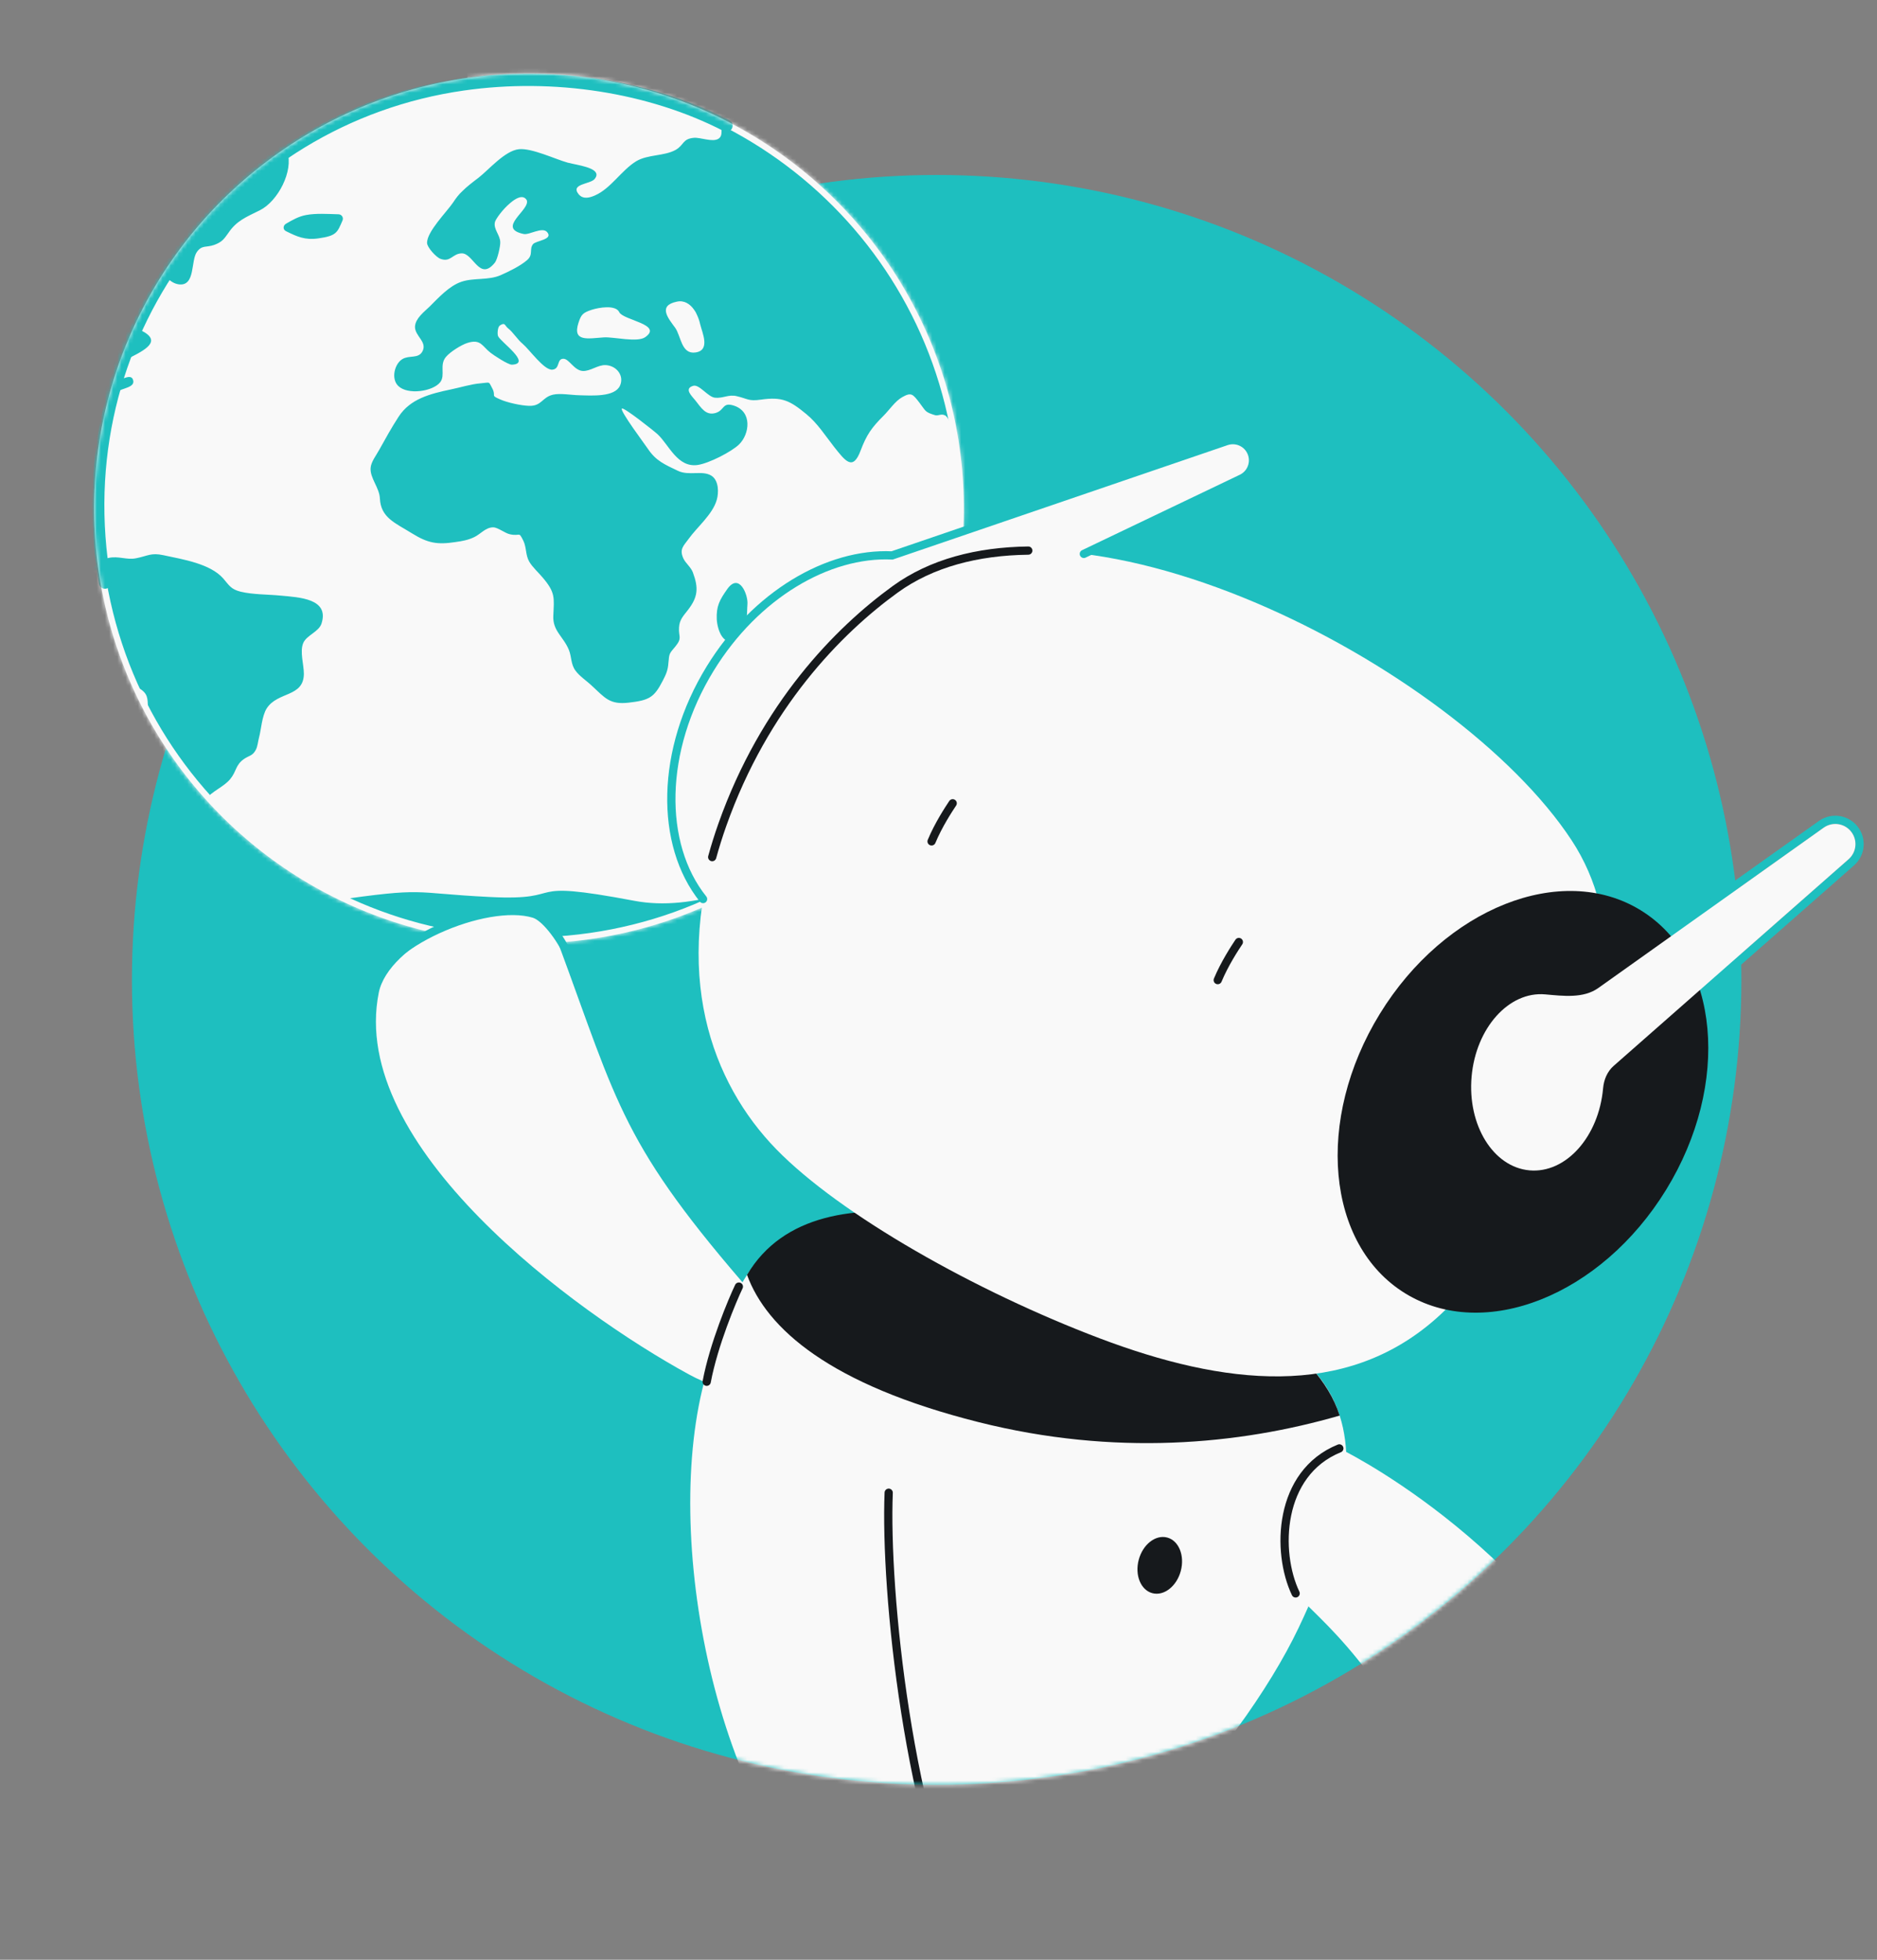
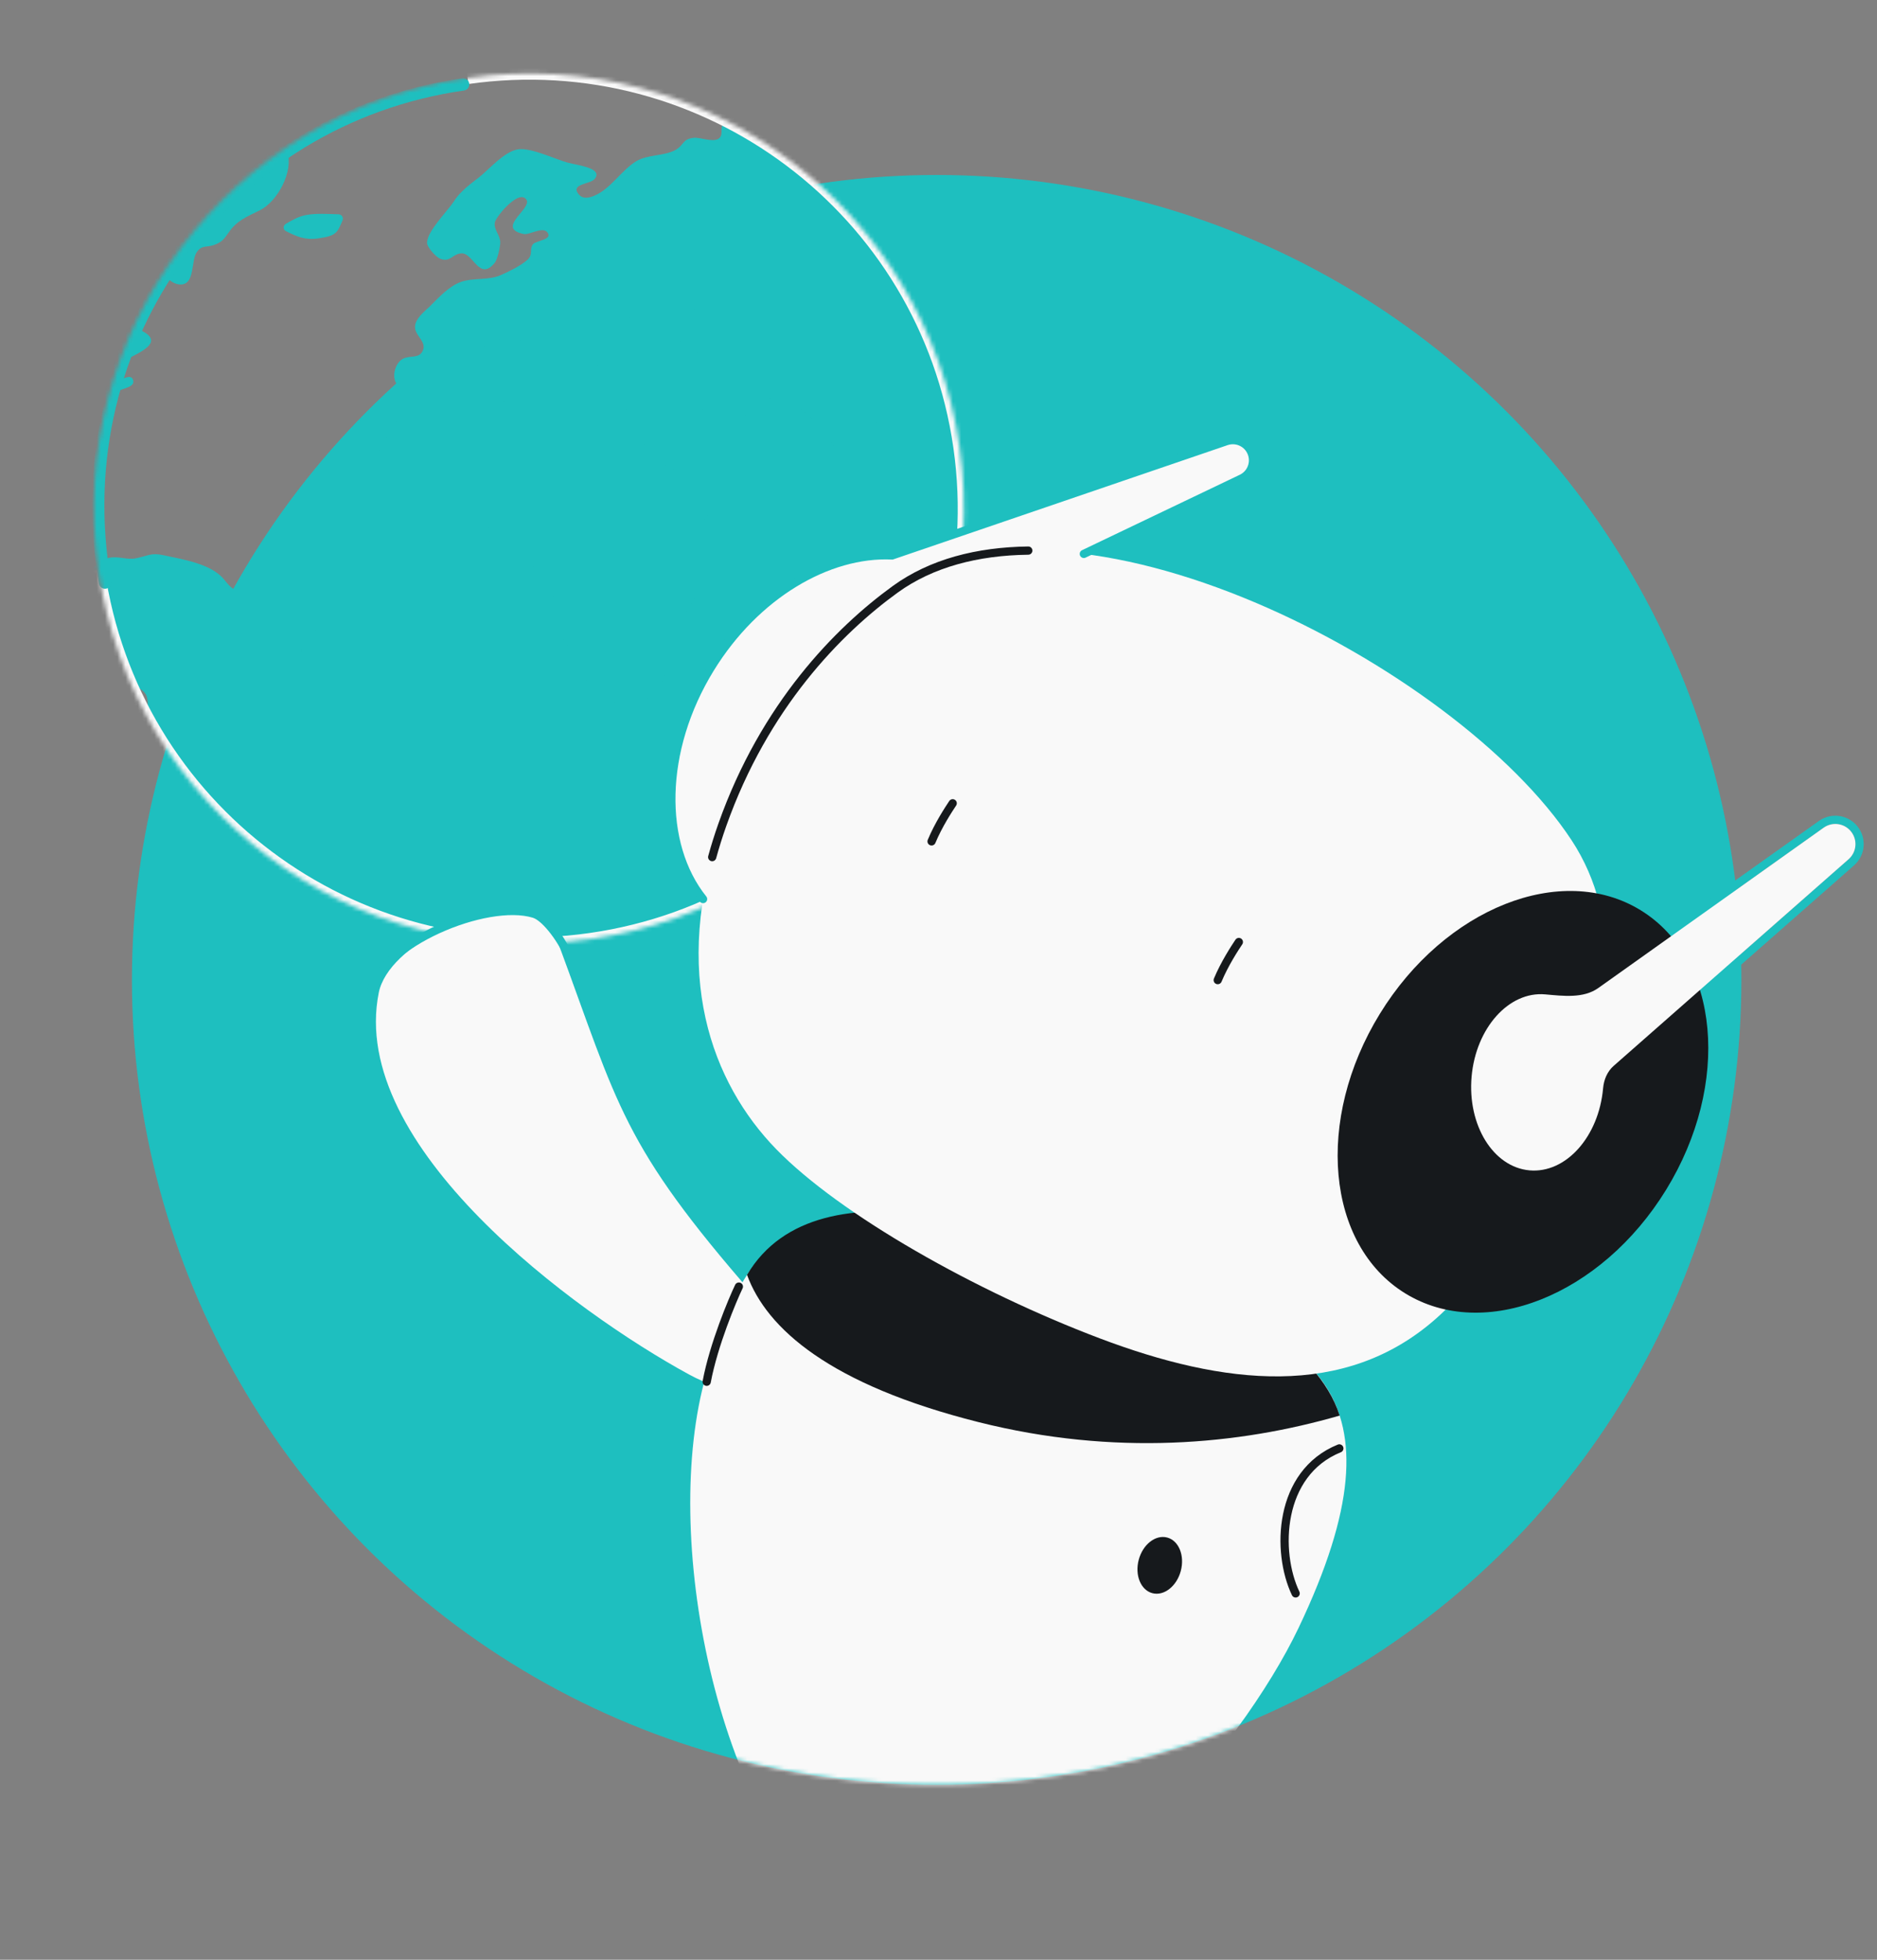
<svg xmlns="http://www.w3.org/2000/svg" width="456" height="476" viewBox="0 0 456 476" fill="none">
  <rect x="0" y="0" width="456" height="476" fill="#808080" stroke="none" />
  <g clip-path="url(#clip0_32_3759)">
    <circle cx="227.552" cy="238" r="195.5" fill="#1EBFBF" />
    <mask id="mask0_32_3759" style="mask-type:alpha" maskUnits="userSpaceOnUse" x="-27" y="-40" width="533" height="474">
      <path d="M505.5 238C505.5 278.79 410.56 316.662 389.192 348C354 399.613 294.733 433.5 227.552 433.5C160.37 433.5 101.103 399.613 65.911 348C44.544 316.662 -27 278.79 -27 238C-27 130.028 85.028 -40 193 -40C300.972 -40 505.5 130.028 505.5 238Z" fill="#1EBFBF" />
    </mask>
    <g mask="url(#mask0_32_3759)">
-       <circle cx="128.512" cy="123.512" r="105.651" transform="rotate(-8.118 128.512 123.512)" fill="#F9F9F9" />
      <mask id="mask1_32_3759" style="mask-type:alpha" maskUnits="userSpaceOnUse" x="22" y="17" width="213" height="213">
        <circle cx="128.512" cy="123.514" r="105.651" transform="rotate(-8.118 128.512 123.514)" fill="white" />
      </mask>
      <g mask="url(#mask1_32_3759)">
        <path d="M341.654 147.705C340.988 146.078 339.398 147.879 338.452 147.719C336.66 147.335 336.992 145.861 335.598 145.224C335.251 145.076 332.671 144.116 333.837 145.819C334.52 146.804 335.544 147.888 335.961 148.91C336.311 149.844 335.623 150.729 336.18 151.585C338.412 155.054 339.225 150.855 339.972 149.617C340.361 148.922 342.092 148.872 341.654 147.705ZM335.332 154.018C332.674 153.659 326.318 159.731 331.134 160.372C333.958 160.756 333.393 159.46 334.423 157.542C334.766 156.902 337.416 154.163 335.332 154.018ZM298.37 119.887C297.781 119.184 296.555 118.965 295.973 118.31C295.584 117.874 295.866 116.801 295.685 116.679C295.251 116.298 294.339 116.379 294.159 116.257C294.473 116.557 292.336 114.894 292.675 114.993C290.728 114.287 284.437 112.823 282.479 113.939C277.758 116.629 280.281 113.76 276.416 112.934C275.857 112.817 273.132 112.37 273.41 113.56C273.512 113.89 275.632 114.669 276.12 115.042C276.36 115.205 277.756 116.236 277.763 116.284C277.943 116.406 278.058 116.832 278.632 117.045C279.152 117.266 280.309 117.003 280.915 117.064C281.915 117.217 284.147 117.636 284.729 118.291C285.177 118.768 284.456 119.806 284.343 119.773C284.523 119.894 285.23 120.285 285.471 120.448C285.11 120.204 290.194 121.201 289.942 121.335C291.684 120.988 291.337 119.316 293.361 119.421C294.294 119.485 295.245 120.825 296.478 121.092C298.95 121.673 299.688 121.519 298.37 119.887ZM262.356 99.641C261.836 99.42 258.838 98.962 260.574 100.092C261.621 100.582 264.944 105.224 264.509 101.793C264.425 100.821 263.343 100.09 262.356 99.641ZM260.712 105.631C262.062 106.717 266.48 109.137 267.439 106.344C269.134 101.478 260.516 103.494 260.712 105.631ZM267.224 111.687C266.995 111.228 261.66 113.416 261.595 113.72C260.993 115.97 260.095 117.673 261.064 119.896C263.188 124.512 261.96 119.325 262.83 118.955C263.601 118.648 265.231 121.318 266.061 119.527C266.477 118.632 264.694 117.558 264.166 116.895C263.884 116.443 264.953 115.947 264.579 115.606C264.519 115.566 263.478 115.124 263.552 115.261C263.405 114.987 261.872 116.042 262.218 114.664C262.546 113.535 268.703 114.821 267.224 111.687ZM258.437 94.248C257.838 94.235 256.954 94.508 256.876 95.11C256.671 96.713 256.945 101.298 259.142 98.427C258.956 98.65 259.349 95.692 259.43 95.877C259.22 95.169 260.181 94.294 258.437 94.248ZM255.417 87.545C254.502 88.365 254.841 91.12 256.658 90.91C258.307 90.675 256.597 86.295 255.417 87.545ZM68.124 144.663C65.04 144.365 61.466 144.432 58.487 143.725C56.121 143.128 55.724 142.25 54.225 140.496C51.053 136.915 44.498 135.882 39.68 134.848C36.655 134.197 35.906 135.042 33.053 135.596C30.785 136.067 28.783 134.976 26.362 135.518C23.569 136.113 23.113 138.244 20.581 139.146C18.666 139.813 15.538 139.964 14.029 138.9C11.378 137.065 14.116 134.559 12.517 132.869C11.179 131.485 8.493 133.59 6.995 132.23C5.685 131.039 7.8 127.589 5.693 126.906C3.413 126.149 2.301 129.013 1.326 129.792C-1.055 131.755 -3.934 130.985 -5.947 129.058C-7.204 127.86 -8.197 126.231 -8.491 124.551C-8.872 122.638 -7.112 121.649 -5.708 120.071C-4.529 118.821 -4.085 118.511 -3.652 118.499C-3.113 118.471 -2.558 118.933 -0.73 118.426C0.946 117.99 0.278 117.495 2.319 116.958C3.682 116.616 7.935 116.354 9.283 117.047C10.691 117.781 11.569 122.034 13.218 120.274C14.483 118.863 12.321 116.269 11.803 114.917C10.664 111.882 11.23 112.047 14.037 110.023C16.207 108.484 16.293 108.324 16.495 105.934C16.752 102.405 16.52 102.684 18.806 100.439C20.138 99.118 19.712 97.653 20.825 96.314C21.11 96.028 23.832 94.557 24.385 94.626C26.21 94.857 24.322 95.323 25.13 96.044C25.378 96.255 24.985 97.688 25.97 97.745C26.956 97.801 27.798 95.713 28.329 95.244C29.596 94.227 33.064 94.175 32.289 92.17C31.602 90.399 28.579 93.191 27.137 92.216C20.766 87.91 49.195 84.298 29.871 78.643C26.698 77.718 26.39 77.467 24.395 74.898C24.134 74.591 22.531 72.114 22.205 72.111C20.22 71.902 22.054 72.576 20.973 73.369C19.4 74.528 18.132 76.677 16.143 74.156C15.012 72.695 15.588 72.17 15.413 71.703C15.312 71.373 14.891 71.088 13.238 70.537C10.551 69.592 9.41 69.214 6.957 69.908C3.513 70.891 3.548 71.132 4.602 73.196C5.341 74.566 5.834 74.594 6.165 75.777C6.368 76.436 5.558 76.847 5.975 77.87C6.224 78.474 7.572 79.167 8.207 79.814C8.395 79.984 8.535 80.21 8.563 80.403C8.675 81.568 7.411 81.846 6.956 82.846C6.054 84.893 6.754 83.711 6.665 86.134C6.636 87.073 7.563 87.482 6.314 87.857C3.92 88.592 2.72 85.123 1.883 84.209C0.98 83.207 0.159 82.782 -0.9 82.589C-1.913 82.34 -3.111 82.314 -4.657 82.141C-4.937 82.083 -5.582 82.126 -6.394 82.143C-8.072 82.186 -10.341 82.263 -10.688 82.116C-11.796 81.585 -11.22 80.667 -11.937 79.835C-11.944 79.786 -11.997 79.794 -12.004 79.746C-12.131 79.616 -12.251 79.535 -12.417 79.51C-12.924 79.385 -13.401 79.847 -13.75 79.306C-14.152 78.773 -14.387 78.266 -14.509 77.791C-14.935 76.327 -14.242 75.097 -12.716 73.993C-12.57 73.874 -10.438 72.832 -10.424 72.929C-10.338 72.769 -9.971 71.536 -10.117 71.655C-9.792 71.264 -7.444 67.929 -6.718 68.071C-5.652 68.312 -6.257 71.301 -3.545 70.521C-0.36 69.624 -3.384 67.841 -3.336 66.654C-3.297 65.025 -1.484 64.028 -1.484 62.504C-1.478 62.552 -2.556 59.557 -2.436 59.639C-3.552 58.666 -6.986 58.959 -7.535 59.677C-7.945 60.228 -5.438 62.576 -7.897 63.615C-10.049 64.512 -8.575 62.285 -10.217 61.437C-11.211 60.94 -11.525 62.165 -11.578 62.172C-12.038 61.992 -12.545 61.868 -13.312 61.436C-14.2 60.923 -15.174 59.045 -16.345 57.687C-17.597 56.144 -18.979 55.21 -20.534 57.252C-21.904 59.071 -19.855 60.106 -18.247 61.107C-16.691 62.115 -15.575 63.087 -18.316 64.806C-18.569 64.941 -18.874 65.082 -19.286 65.24C-21.679 65.975 -26.332 66.097 -28.243 66.025C-32.132 65.793 -36.259 67.316 -40.484 67.772C-40.377 67.756 -42.555 66.198 -43.075 65.977C-44.622 65.41 -47.357 65.653 -48.948 65.535C-54.496 65.097 -58.51 65.128 -63.612 67.43C-71.524 70.969 -80.066 69.335 -88.772 69.593C-93.205 69.733 -96.966 71.155 -100.719 73.019C-101.682 73.5 -104.056 73.987 -103.471 75.428C-103.053 76.451 -100.485 76.183 -99.75 76.767C-96.87 79.061 -101.121 78.192 -100.34 80.245C-99.895 81.461 -97.395 80.71 -96.93 82.071C-96.052 84.799 -103.199 85.326 -101.082 88.369C-100.331 89.443 -93.911 91.43 -92.486 91.521C-90.182 91.685 -87.944 90.627 -86.057 89.768C-83.406 88.554 -80.255 86.284 -77.26 85.955C-74.805 85.654 -71.212 86.863 -68.721 87.197C-63.118 88.021 -61.433 92.601 -56.735 95.079C-53.686 96.661 -48.52 96.712 -45.887 98.796C-44.23 100.134 -44.728 101.975 -44.624 104.224C-44.528 106.423 -44.962 109.092 -43.675 110.877C-42.456 112.572 -40.279 114.131 -38.222 115.608C-37.253 116.306 -36.398 116.972 -35.603 117.596C-33.812 119.111 -24.507 127.623 -23.465 126.933C-22.23 126.068 -26.664 123.159 -23.237 124.342C-21.35 125.008 -18.683 128.858 -17.292 130.234C-15.078 132.427 -13.004 133.262 -10.546 133.748C-8.76 134.084 -6.782 134.244 -4.397 134.593C-2.232 134.923 -1.173 135.117 0.742 135.975C1.729 136.424 2.637 137.082 3.69 137.227C4.909 137.397 6.395 136.398 7.575 136.673C9.261 137.072 10.517 139.401 12.264 140.234C14.713 141.41 16.895 141.099 19.372 141.336C28.244 142.235 18.849 149.084 18.942 152.023C19.063 156.679 24.767 160.883 28.137 163.944C29.888 165.563 31.607 165.81 33.629 167.047C36.006 168.479 35.831 169.537 35.948 171.881C36.334 180.681 35.646 190.322 37.317 198.988C38.107 203.007 40.558 207.626 42.552 211.326C43.505 213.059 45.573 215.372 48.11 214.124C51.252 212.545 47.409 209.207 47.153 207.03C46.752 203.84 47.925 196.835 49.937 194.187C51.445 192.201 54.336 191.149 55.912 189.252C57.488 187.354 57.161 185.827 59.285 184.343C60.572 183.471 61.352 183.605 62.124 182.167C62.599 181.312 62.654 180.173 62.903 179.252C63.472 177.154 63.611 173.937 64.807 172.044C67.478 167.925 73.769 169.389 73.822 163.675C73.832 161.459 72.779 158.265 73.675 156.169C74.492 154.282 77.47 153.463 78.107 151.454C80.063 145.37 72.692 145.093 68.124 144.663ZM17.947 59.388C15.759 58.519 15.645 56.961 13.796 55.798C13.255 55.433 12.568 55.186 11.828 54.947C10.409 54.511 8.843 54.193 7.629 53.677C5.494 52.801 3.662 50.996 1.581 50.112C0.948 49.858 0.268 49.66 -0.392 49.607C-2.536 49.421 -11.479 50.303 -11.841 52.716C-11.92 52.924 -11.939 53.172 -11.964 53.373C-12.274 56.91 -4.734 56.474 -2.243 56.807C0.862 57.25 4.021 58.078 5.63 60.603C6.468 61.91 6.098 63.882 6.989 65.181C8.155 66.884 9.707 67.106 11.761 67.796C13.014 68.208 14.662 69.104 16.122 69.437C16.402 69.496 16.735 69.546 16.954 69.564C20.39 69.665 19.638 68.198 20.64 66.087C21.141 65.032 22.971 63.393 22.845 62.132C22.606 59.313 19.96 60.182 17.947 59.388ZM-17.635 52.067C-19.653 52.01 -21.613 54.257 -19.046 55.121C-16.192 56.091 -15.134 51.71 -17.635 52.067ZM-26.566 54.177C-30.049 56.789 -23.528 59.105 -22.781 57.867C-20.238 55.143 -23.275 51.74 -26.566 54.177ZM-26.318 60.487C-26.901 59.439 -28.819 59.319 -29.681 58.606C-31.038 57.471 -31.468 55.22 -33.487 54.77C-36.239 54.13 -39.128 57.1 -41.864 56.949C-44.715 56.766 -59.351 54.279 -56.294 60.483C-54.85 63.377 -50.666 61.107 -48.267 61.552C-45.476 62.089 -43.46 64.802 -40.795 65.209C-37.91 65.633 -35.638 63.292 -32.723 63.172C-30.666 63.124 -23.728 64.939 -26.318 60.487ZM-37.236 50.189C-38.484 49.432 -44.529 49.311 -46.435 48.894C-48.514 48.404 -48.808 48.249 -50.615 48.9C-51.286 49.144 -55.769 51.603 -52.797 52.261C-49.938 52.887 -46.236 54.474 -43.321 54.353C-41.111 54.235 -34.025 52.142 -37.236 50.189ZM-39.195 45.205C-39.941 42.261 -46.382 45.837 -44.371 47.37C-42.95 48.2 -38.708 47.103 -39.195 45.205ZM-20.745 48.919C-21.389 47.83 -24.44 47.38 -25.587 46.953C-26.741 46.478 -27.057 45.786 -28.601 46.006C-29.665 46.158 -32.144 47.052 -30.228 48.304C-28.725 49.319 -27.362 50.502 -25.622 50.894C-23.936 51.293 -19.309 51.371 -20.745 48.919ZM12.978 26.842C9.835 26.503 6.559 26.38 3.396 26.29C-0.206 26.165 -2.81 27.323 -6.233 28.451C-9.603 29.571 -13.033 30.651 -16.403 31.771C-18.065 32.303 -20.175 32.358 -19.21 33.795C-17.005 37.071 -7.472 32.711 -6.581 34.01C-5.428 35.617 -12.493 36.723 -12.979 36.743C-16.121 36.798 -18.957 35.185 -21.828 34.857C-23.32 34.676 -28.539 36.159 -27.958 37.945C-27.283 40.013 -22.045 41.332 -19.979 41.726C-18.7 41.937 -17.5 42.356 -16.35 42.045C-15.459 41.819 -13.167 39.23 -12.37 40.247C-11.245 41.661 -16.421 45.351 -17.312 45.576C-17.891 45.708 -26.208 43.746 -23.366 46.538C-22.289 47.614 -20.171 46.476 -18.982 47.192C-18.035 47.745 -17.268 50.834 -16.204 50.682L-10.19 49.824C-8.753 49.619 -3.101 49.649 -2.1 48.67C1.5 45.352 -6.374 45.738 -8.288 46.404C-9.577 46.883 -12.648 49.338 -13.682 47.42C-14.723 45.453 -10.989 45.363 -9.758 45.237C-7.881 45.067 -3.538 45.825 -2.03 44.971C-0.722 44.243 -1.408 42.865 -0.742 41.442C-0.241 40.386 1.34 39.669 1.675 38.588C1.787 38.228 1.144 37.532 0.991 37.603C1.613 36.629 3.22 35.711 4.766 34.753C6.857 33.422 13.772 30.123 15.089 28.312C16.199 26.579 14.91 27.058 12.978 26.842ZM-28.902 42.753C-30.354 40.943 -36.89 42.712 -34.526 44.441C-33.152 44.933 -26.726 45.443 -28.902 42.753ZM-26.253 42.67C-25.289 43.713 -23.739 43.541 -23.559 42.138C-23.32 40.383 -27.76 40.475 -26.253 42.67ZM73.667 21.727C72.933 16.962 42.825 20.223 38.304 21.655C31.544 23.751 22.642 24.922 17.664 29.617C14.84 32.283 12.911 33.985 9.237 35.64C7.457 36.484 5.143 37.011 5.825 39.128C6.21 40.303 9.671 43.252 11.115 43.095C13.896 42.797 17.553 41.783 20.299 42.376C23.497 43.1 27.313 46.245 29.95 47.984C35.278 51.455 35.979 59.029 38.459 64.234C39.313 66.031 41.009 68.789 43.494 69.075C47.523 69.533 46.303 63.263 47.851 61.172C49.075 59.473 50.097 60.163 52.011 59.497C53.971 58.775 54.414 58.072 55.545 56.484C57.523 53.595 59.789 52.73 63.136 51.072C67.546 48.869 71.327 41.492 69.809 36.937C68.85 34.023 64.483 31.203 66.341 28.232C67.69 26.269 74.052 24.427 73.667 21.727ZM82.173 52.046C79.61 51.969 76.76 51.785 74.432 52.216C72.629 52.522 71.022 53.44 69.469 54.35C68.719 54.801 68.696 55.789 69.51 56.164C72.139 57.462 74.06 58.368 77.36 57.898C81.778 57.268 81.941 56.507 83.245 53.467C83.475 52.795 82.985 52.029 82.173 52.046ZM312.027 14.241C307.903 13.501 304.434 12.028 301.003 14.239C297.617 16.395 294.292 17.066 289.825 16.965C285.63 16.875 283.904 13.53 280.151 12.344C276.511 11.19 271.12 12.992 267.501 13.509C265.745 13.759 264.174 13.786 262.787 14.722C260.856 16.031 260.786 18.205 258.219 18.866C256.803 19.216 253.273 18.834 251.82 18.549C248.622 17.825 249.566 16.067 247.249 14.676C246.241 14.082 242.626 13.859 241.575 14.108C239.002 14.721 239.498 17.06 236.784 17.448C235.719 17.599 231.836 17.022 230.848 16.572C227.112 14.744 230.917 14.005 230.827 11.853C230.691 8.232 224.074 9.816 221.598 9.972C217.778 10.222 212.77 9.755 209.113 10.769C205.457 11.783 202.077 15.118 199.05 17.124C198.062 17.806 196.069 18.68 195.334 19.622C194.096 21.225 194.428 22.407 192.624 23.845C191.603 24.68 189.407 26.419 188.03 26.665C185.862 27.073 184.577 25.682 182.416 26.137C180.993 26.439 178.258 28.206 177.19 29.097C176.653 29.517 176.014 29.609 175.611 30.207C174.89 31.245 175.83 32.882 174.535 33.706C173.088 34.601 170.193 33.341 168.583 33.473C165.741 33.73 166.228 35.235 164.116 36.422C161.347 37.948 157.371 37.483 154.569 39.161C150.971 41.347 148.402 45.796 144.515 47.482C143.339 47.994 141.677 48.526 140.559 47.161C138.511 44.6 143.424 44.785 144.483 43.453C146.323 41.124 141.76 40.349 139.014 39.757C138.621 39.665 138.281 39.566 137.948 39.515C134.895 38.672 129.238 35.937 126.077 36.24C122.65 36.581 118.658 41.332 116.21 43.206C114.691 44.358 113.417 45.326 112.277 46.473C111.462 47.229 110.774 48.114 110.106 49.144C108.585 51.427 103.635 56.314 103.754 59.052C103.792 60.08 105.926 62.481 107.013 62.867C109.481 63.794 109.923 61.566 112.2 61.537C115.022 61.528 116.498 68.45 120.232 63.785C120.873 62.956 121.565 59.807 121.534 58.828C121.499 57.062 119.835 55.676 120.24 53.946C120.41 53.233 122.083 50.879 123.927 49.337C125.425 48.041 126.953 47.331 127.81 48.389C127.87 48.43 127.884 48.526 127.944 48.567C129.04 50.919 120.393 55.4 127.223 56.836C128.569 57.136 131.741 55.011 132.913 56.369C134.532 58.204 130.166 58.433 129.478 59.318C128.518 60.587 129.616 61.807 128.071 63.159C126.479 64.567 123.637 65.956 121.643 66.831C118.68 68.139 115.102 67.419 112.098 68.438C109.094 69.457 106.471 72.389 104.377 74.459C102.991 75.788 100.981 77.305 100.824 79.246C100.675 81.628 103.97 83.027 102.576 85.44C101.572 87.157 99.431 86.233 97.778 87.207C95.872 88.314 94.931 91.991 96.756 93.747C99.029 95.981 105.15 95.108 106.944 92.835C108.274 91.12 106.672 88.643 108.347 86.683C109.366 85.455 112.108 83.736 113.617 83.275C116.841 82.273 117.162 84.146 119.173 85.68C119.908 86.263 123.447 88.612 124.366 88.579C129.384 88.355 121.384 82.904 120.979 81.585C120.796 81.07 120.889 79.433 121.433 79.061C122.774 78.181 122.578 79.094 123.493 79.8C124.589 80.627 125.722 82.482 126.952 83.488C128.683 84.963 132.16 89.927 134.15 89.79C136.14 89.654 135.183 87.134 136.868 87.14C138.279 87.135 139.443 89.97 141.581 90.108C143.439 90.187 145.222 88.605 147.133 88.677C149.87 88.827 151.692 91.322 150.618 93.689C149.332 96.48 143.792 96.089 140.629 95.999C138.832 95.96 136.1 95.465 134.364 95.86C131.631 96.496 131.621 98.711 128.452 98.573C126.541 98.501 123.236 97.792 121.495 97.007C119.007 95.935 120.633 96.294 119.592 94.327C118.632 92.545 119.173 92.911 116.811 93.1C114.448 93.29 111.955 94.088 109.634 94.567C104.467 95.648 99.646 96.877 96.843 101.212C95.151 103.815 93.639 106.539 92.127 109.264C91.44 110.542 90.15 112.153 90.037 113.645C89.848 116.131 92.189 118.454 92.294 121.095C92.529 125.784 96.016 127.009 100.128 129.57C103.94 131.929 106.225 132.341 110.689 131.655C112.339 131.42 113.716 131.174 115.19 130.472C116.718 129.762 117.995 128.055 119.846 128.086C120.991 128.119 122.655 129.505 123.888 129.772C126.52 130.331 125.941 128.938 127.157 131.372C127.93 132.983 127.652 134.843 128.585 136.432C129.377 137.795 130.867 139.107 131.851 140.295C134.983 143.98 134.609 145.165 134.423 149.57C134.247 153.284 136.876 154.582 138.216 157.883C138.889 159.558 138.651 161.314 139.796 162.872C140.748 164.212 142.544 165.383 143.801 166.581C146.99 169.52 148.096 171.183 152.693 170.674C157.77 170.098 158.918 169.393 161.003 165.357C161.855 163.71 162.263 162.767 162.388 160.978C162.59 158.588 162.618 158.781 164.101 156.995C165.809 154.882 164.809 154.729 164.965 152.395C165.076 150.51 165.984 149.643 167.176 148.095C169.558 145.001 169.734 142.811 168.326 139.027C167.807 137.675 166.545 136.822 165.987 135.573C165.018 133.35 166.053 132.612 167.277 130.913C169.453 127.897 173.108 124.965 174.124 121.426C174.635 119.68 174.648 116.727 172.852 115.556C170.642 114.15 167.38 115.648 164.698 114.358C161.436 112.807 159.355 111.923 157.425 109.05C156.868 108.195 150.499 99.707 151.082 99.231C151.573 98.865 158.983 104.745 159.798 105.514C162.56 108.121 164.595 113.635 169.491 112.937C172.259 112.542 177.771 109.689 179.534 107.962C182.112 105.479 182.846 99.963 178.239 98.505C175.453 97.624 176.068 99.651 173.827 100.315C171.427 101.002 170.327 98.994 168.941 97.274C168.144 96.256 166.032 94.393 168.432 93.706C169.894 93.3 171.966 96.399 173.677 96.598C175.609 96.814 177.029 95.726 179.001 96.232C181.754 96.873 181.79 97.507 184.93 97.059C189.986 96.338 191.914 97.292 195.917 100.608C198.623 102.829 200.521 105.854 202.643 108.552C205.355 111.953 207.184 114.496 209.071 109.455C210.532 105.607 211.702 103.915 214.698 100.929C216.03 99.608 217.504 97.381 219.217 96.448C221.428 95.198 221.784 95.787 223.311 97.733C224.978 99.906 224.619 100.055 227.119 100.83C227.973 101.102 228.628 100.369 229.629 100.915C230.397 101.346 231.065 103.366 231.321 104.019C232.587 107.183 232.812 109.906 235.574 112.513C236.576 113.452 238.263 115.376 239.54 113.669C240.492 112.352 237.645 109.905 236.763 109.047C236.007 108.319 232.877 106.551 235.176 105.535C237.268 104.597 238.297 108.385 240.255 108.401C243.563 108.372 246.388 101.525 244.167 99.284C242.957 98.03 240.097 98.536 239.648 96.534C239.009 93.575 243.236 95.038 244.719 94.778C247.64 94.312 252.717 89.554 254.032 87.349C255.393 85.089 255.529 79.954 254.519 77.441C253.751 75.485 251.804 74.779 252.027 72.533C252.282 70.136 254.669 69.353 257.062 70.142C259.049 70.745 259.753 73.399 261.624 73.575C266.246 73.998 261.548 69.995 261.251 69.053C260.846 67.734 261.401 65.539 262.668 64.522C264.181 63.322 266.741 64.138 268.28 63.131C270.564 61.625 272.207 55.635 272.502 53.133C272.656 51.931 272.4 49.753 271.763 48.713C270.622 46.809 267.462 47.113 267.624 44.827C267.78 42.492 272.243 38.757 274.53 38.037C278.478 36.785 281.978 37.712 285.201 35.187C286.369 34.233 293.247 27.25 294.965 31.678C296.103 34.714 288.749 37.976 288.684 41.331C288.651 44.139 291.224 49.233 294.281 46.681C297 44.424 298.898 40.218 299.043 37.049C299.192 33.142 302.387 33.079 306.026 31.183C307.899 30.227 309.65 28.797 311.604 28.026C312.733 27.57 314.325 27.687 315.334 27.149C317.047 26.216 321.775 20.524 322.226 18.738C323.346 14.791 315.038 14.795 312.027 14.241ZM156.755 81.893C154.83 83.25 149.139 81.799 146.716 81.947C142.896 82.197 138.96 83.152 140.555 78.35C141.199 76.389 141.623 75.935 143.803 75.23C145.465 74.698 149.595 73.961 150.463 75.854C151.444 77.78 161.148 78.807 156.755 81.893ZM168.961 85.612C165.501 86.106 165.461 81.635 164.034 79.625C162.413 77.396 159.682 74.244 164.431 73.271C166.22 72.869 167.662 73.844 168.62 75.232C168.888 75.587 169.103 75.95 169.271 76.369C169.654 77.15 169.938 77.996 170.101 78.759C170.623 80.898 172.633 85.088 168.961 85.612ZM176.672 143.1C174.82 145.726 174.002 147.22 174.129 150.399C174.267 152.888 175.721 157.748 179.623 155.027C181.7 153.599 181.405 148.87 181.588 146.728C181.765 144.538 179.609 138.943 176.672 143.1ZM239.965 117.789C239.738 117.723 231.756 114.681 234.526 117.729C236.004 119.338 245.529 127.867 245.374 121.445C245.316 119.141 242.212 118.699 239.965 117.789ZM247.511 123.108C247.079 126.17 254.248 127.312 255.916 125.303C259.399 121.166 248.434 119.68 247.511 123.108ZM257.887 110.953C257.362 109.552 258.137 107.375 256.304 106.702C253.67 105.75 253.662 108.358 253.123 109.911C252.591 111.512 252.282 112.392 250.763 113.543C249.834 114.266 246.203 115.079 248.188 116.813C250.106 118.458 254.109 121.773 257.137 120.161C258.3 119.552 258.944 116.459 259.179 115.442C259.694 112.958 258.697 113.199 257.887 110.953ZM307.572 137.956C306.182 133.924 300.906 133.102 297.439 130.498C295.856 129.297 294.405 126.356 292.571 125.683C287.643 123.877 290.901 128.823 288.731 130.362C285.181 132.886 284.075 126.649 283.171 125.646C280.796 123.082 277.368 126.08 275.932 127.81C273.932 130.161 272.179 129.674 270.083 131.35C268.471 132.613 268.218 135.404 266.152 136.535C264.486 137.412 261.474 138.383 260.309 139.73C258.773 141.523 260.299 143.47 261.187 145.507C262.096 147.69 262.802 150.737 264.269 152.643C265.936 154.816 267.358 154.121 270.072 153.734C272.467 153.393 273.791 153.155 275.756 152.087C278.472 150.568 279.734 148.371 283.106 149.169C284.285 149.444 285.362 150.52 286.574 150.642C287.68 150.78 288.25 150.207 289.115 150.182C293.314 149.927 291.807 152.306 294.865 154.33C298.284 156.597 304.502 153.742 306.32 150.876C308.99 146.756 309.204 142.544 307.572 137.956Z" fill="#1EBFBF" />
        <path d="M119.049 217.875C99.208 216.892 104.189 215.423 80.521 218.799C65.588 222.099 44.996 219.213 27.646 217.875C15.195 216.915 -3.496 226.766 -34.636 226.76C-65.777 226.753 -55.723 230.404 -87.664 229.241C-119.605 228.078 -119.611 254.769 -96.745 254.685C-73.879 254.601 24.976 256.709 168.938 236.809C312.899 216.909 340.926 182.084 329.004 178.701C317.083 175.318 262.313 199.423 239.537 195.681C216.761 191.94 182.856 224.232 154.119 218.799C125.382 213.366 138.89 218.858 119.049 217.875Z" fill="#1EBFBF" />
        <path d="M23.92 138.433C32.16 196.198 85.667 236.346 143.432 228.106C201.197 219.866 241.344 166.359 233.105 108.594C224.865 50.829 171.357 10.681 113.593 18.921" stroke="#F9F9F9" stroke-width="3" />
-         <path d="M25.5 141.5C15.08 82.067 55.357 28.651 112.5 20.5C134.699 17.333 158.034 20.999 176.5 30.5" stroke="#1EBFBF" stroke-width="3" stroke-linecap="round" />
+         <path d="M25.5 141.5C15.08 82.067 55.357 28.651 112.5 20.5" stroke="#1EBFBF" stroke-width="3" stroke-linecap="round" />
      </g>
-       <path d="M403.904 442.005C386.275 386.122 336.573 357.67 326.989 352.624C325.964 352.084 324.753 352.033 323.72 352.559C310.716 359.175 310.185 376.682 314.5 386.443C314.671 386.83 314.91 387.175 315.202 387.481C323.818 396.502 337.242 405.826 361.61 457.182C362.375 458.793 363.397 460.37 364.996 461.16C373.591 465.403 394.133 462.536 402.966 450.137C404.634 447.795 404.769 444.747 403.904 442.005Z" fill="#F9F9F9" />
      <path d="M284.643 226.276C284.313 228.011 283.501 232.448 283.527 236.802" stroke="#16191C" stroke-width="2" stroke-linecap="round" />
      <path d="M92.023 241.094C94.373 229.465 117.767 218.536 129.507 221.883C132.723 222.8 134.475 225.99 135.635 229.126C150.282 268.696 150.954 277.817 183.365 314.895C186.269 328.775 185.742 343.857 167.313 333.803C139.713 318.745 84.49 278.384 92.023 241.094Z" fill="#F9F9F9" />
      <path d="M171.526 333.999C175.244 321.054 178.927 312.935 182.895 307.641C189.343 299.038 201.188 297.358 211.927 297.865C228.956 298.669 249.808 303.211 278.906 312.381C317.497 324.542 343.184 337.279 315.48 395.391C301.273 425.192 261.572 470.795 228.915 475.382C220.587 476.551 212.228 473.422 205.762 468.045C173.664 441.354 160.489 372.423 171.526 333.999Z" fill="#F9F9F9" />
      <path fill-rule="evenodd" clip-rule="evenodd" d="M325.463 343.828C300.879 350.941 270.764 353.725 237.74 345.422C201.643 336.346 186.246 322.718 181.487 309.648C199.074 280.018 252.154 300.847 274.972 308.038C297.8 315.232 320.046 326.959 325.463 343.828Z" fill="#16191C" />
      <path d="M110.361 509.526C134.356 464.345 164.564 440.475 181.241 432.111C187.537 430.773 194.468 438.707 197.663 444.88C202.167 453.583 201.33 461.414 198.894 464.712C180.393 489.763 169.532 515.733 164.866 526.889L164.792 527.067C158.83 536.28 107.169 521.438 110.361 509.526Z" fill="#F9F9F9" />
      <path d="M181.776 431.435C184.829 438.02 192.831 453.531 200.419 462.892" stroke="#16191C" stroke-width="2" stroke-linecap="round" stroke-linejoin="round" />
-       <path d="M308.568 537.108C310.377 485.983 296.152 450.206 285.891 434.625C281.108 430.318 271.139 433.724 265.285 437.472C257.033 442.757 253.842 449.957 254.303 454.031C257.8 484.976 254.221 512.897 252.683 524.892L252.659 525.084C253.216 536.043 305.376 549.02 308.568 537.108Z" fill="#F9F9F9" />
      <path d="M288.732 439.298C287.762 437.58 286.811 436.022 285.891 434.625C281.108 430.318 271.139 433.724 265.285 437.472C257.033 442.757 253.842 449.957 254.303 454.031C254.841 458.795 255.212 463.487 255.448 468.061" stroke="#16191C" stroke-width="2" stroke-linecap="round" />
      <ellipse cx="281.754" cy="380.207" rx="5.285" ry="6.993" transform="rotate(15 281.754 380.207)" fill="#16191C" />
      <path d="M371.495 285.267C366.699 284.84 362.666 281.857 359.996 277.531C357.326 273.205 355.976 267.483 356.518 261.388C357.06 255.292 359.4 249.898 362.792 246.112C366.185 242.325 370.681 240.101 375.476 240.528C377.717 240.727 379.953 240.973 382.088 240.863C384.208 240.754 386.12 240.297 387.71 239.166L442.461 200.222C445.174 198.292 448.945 198.993 450.784 201.767C452.411 204.221 451.975 207.5 449.764 209.444L392.679 259.646C391.359 260.807 390.621 262.537 390.455 264.407C389.912 270.503 387.572 275.897 384.18 279.683C380.788 283.469 376.291 285.694 371.495 285.267Z" stroke="#1EBFBF" stroke-width="2" stroke-linecap="round" />
-       <path d="M215.899 362.566C214.945 386.465 220.593 442.985 236.841 475.649" stroke="#16191C" stroke-width="2" stroke-linecap="round" />
      <path d="M175.494 200.308C185.742 171.388 203.618 153.178 217.497 143.128C259.134 112.979 353.677 161.288 381.812 204.1C407.355 242.969 369.074 302.319 348.957 320.194C326.751 339.925 297.27 336.464 267.159 325.067C237.047 313.671 204.126 295.095 188.571 279.119C173.015 263.144 162.684 236.458 175.494 200.308Z" fill="#F9F9F9" />
      <ellipse cx="369.99" cy="267.622" rx="40.815" ry="54.615" transform="rotate(31.575 369.99 267.622)" fill="#16191C" />
      <ellipse cx="204.587" cy="182.068" rx="37.614" ry="50.332" transform="rotate(31.575 204.587 182.068)" fill="#F9F9F9" />
      <path d="M297.927 107.169L215.22 135.424L219.107 155.668L301.622 116.221C303.735 115.211 304.837 112.848 304.253 110.581C303.541 107.818 300.627 106.246 297.927 107.169Z" fill="#F9F9F9" />
      <path d="M231.448 195.109C230.468 196.578 227.99 200.347 226.317 204.367" stroke="#16191C" stroke-width="2" stroke-linecap="round" />
      <path d="M300.968 228.806C299.988 230.274 297.51 234.044 295.837 238.063" stroke="#16191C" stroke-width="2" stroke-linecap="round" />
      <path d="M249.809 133.734C237.43 133.897 226.285 136.765 217.497 143.128C203.618 153.178 185.742 171.388 175.494 200.308C174.546 202.985 173.724 205.61 173.022 208.182" stroke="#16191C" stroke-width="2" stroke-linecap="round" />
      <path fill-rule="evenodd" clip-rule="evenodd" d="M371.584 284.27C380.406 285.055 388.408 276.123 389.459 264.319C389.642 262.255 390.463 260.263 392.019 258.895L449.104 208.693C450.94 207.078 451.301 204.357 449.95 202.319C448.423 200.016 445.293 199.435 443.041 201.037L388.29 239.98C384.683 242.546 379.797 241.916 375.388 241.524C366.567 240.739 358.564 249.672 357.514 261.476C356.463 273.28 362.763 283.486 371.584 284.27Z" fill="#F9F9F9" />
      <path d="M170.807 218.373C160.157 205.072 160.354 182.203 172.542 162.372C183.538 144.482 201.149 134.184 216.735 134.906L297.927 107.168C300.627 106.245 303.54 107.817 304.252 110.58C304.837 112.847 303.735 115.211 301.622 116.221L263.308 134.537M90 241C92.365 229.293 118.082 218.39 129.742 221.952C132.784 222.882 136.895 229.017 138 232" stroke="#1EBFBF" stroke-width="2" stroke-linecap="round" />
      <path d="M325.378 351.803C310.487 357.844 309.984 377.001 314.765 387.019" stroke="#16191C" stroke-width="2" stroke-linecap="round" />
      <path d="M179.5 312.5C177.949 315.734 173.372 326.604 171.686 335.615" stroke="#16191C" stroke-width="2" stroke-linecap="round" stroke-linejoin="round" />
    </g>
  </g>
  <defs>
    <clipPath id="clip0_32_3759">
      <rect width="456" height="476" rx="48" fill="white" />
    </clipPath>
  </defs>
</svg>